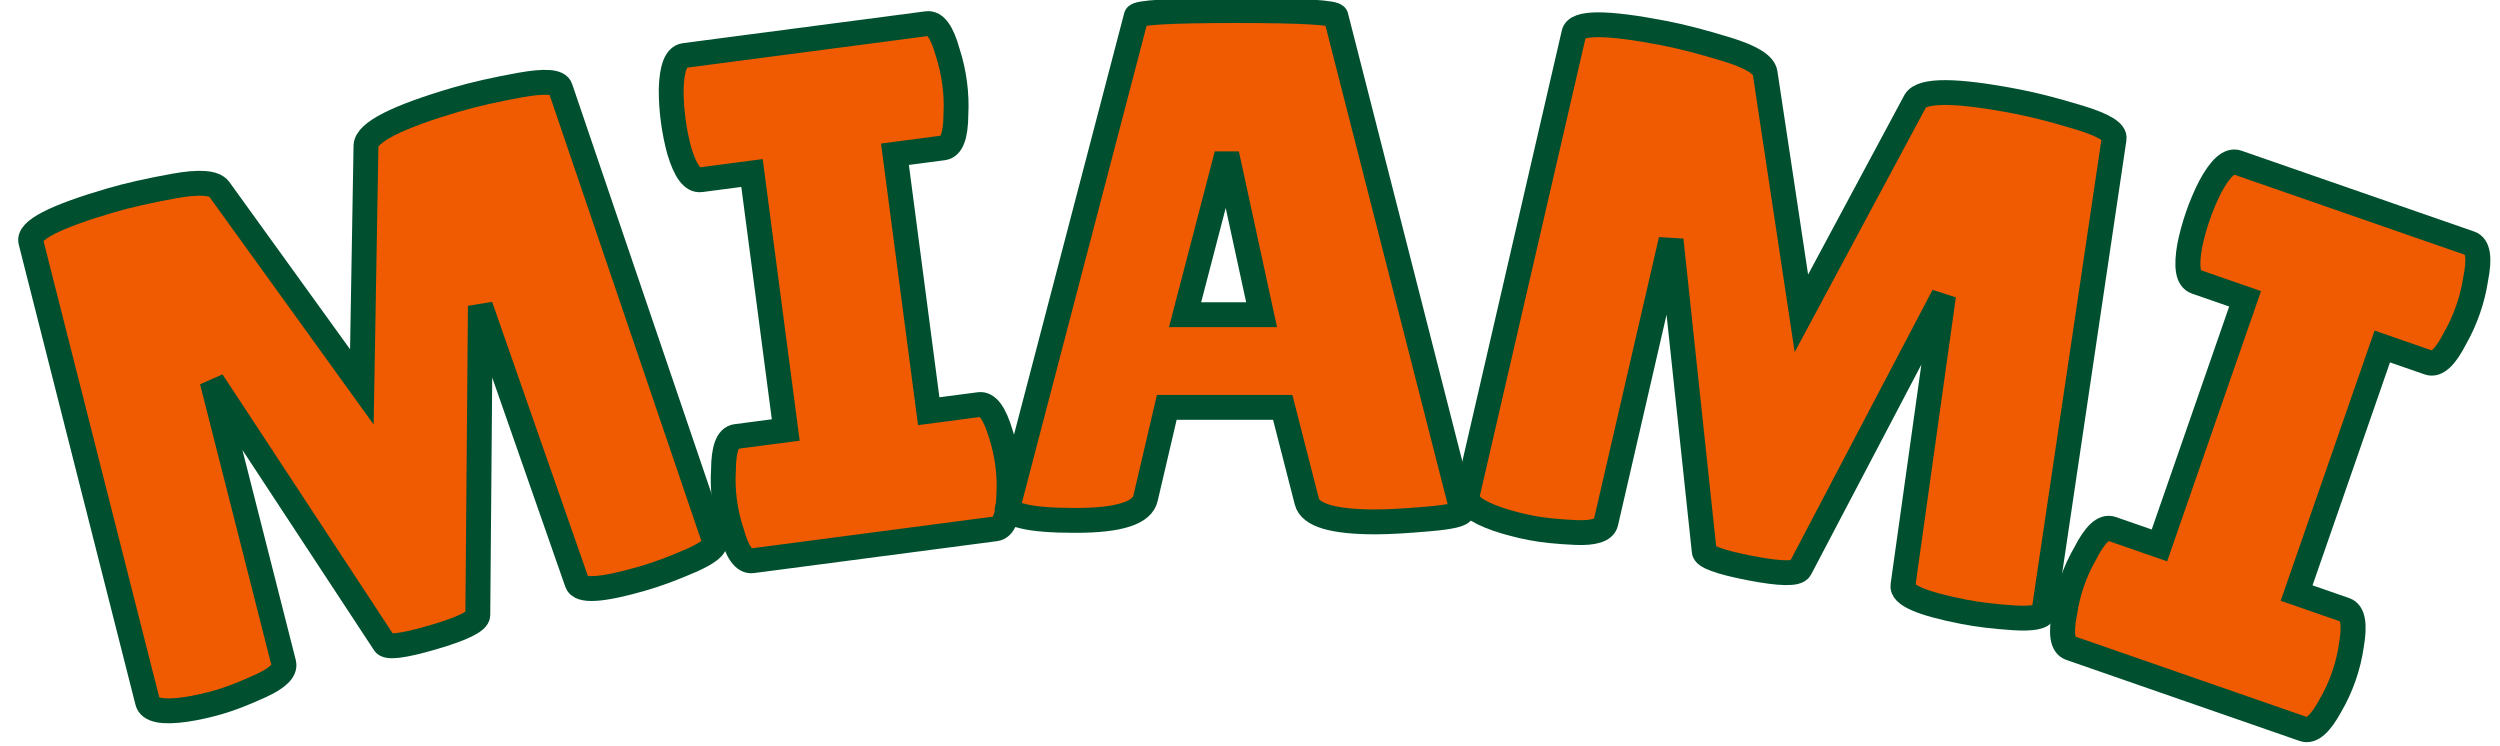
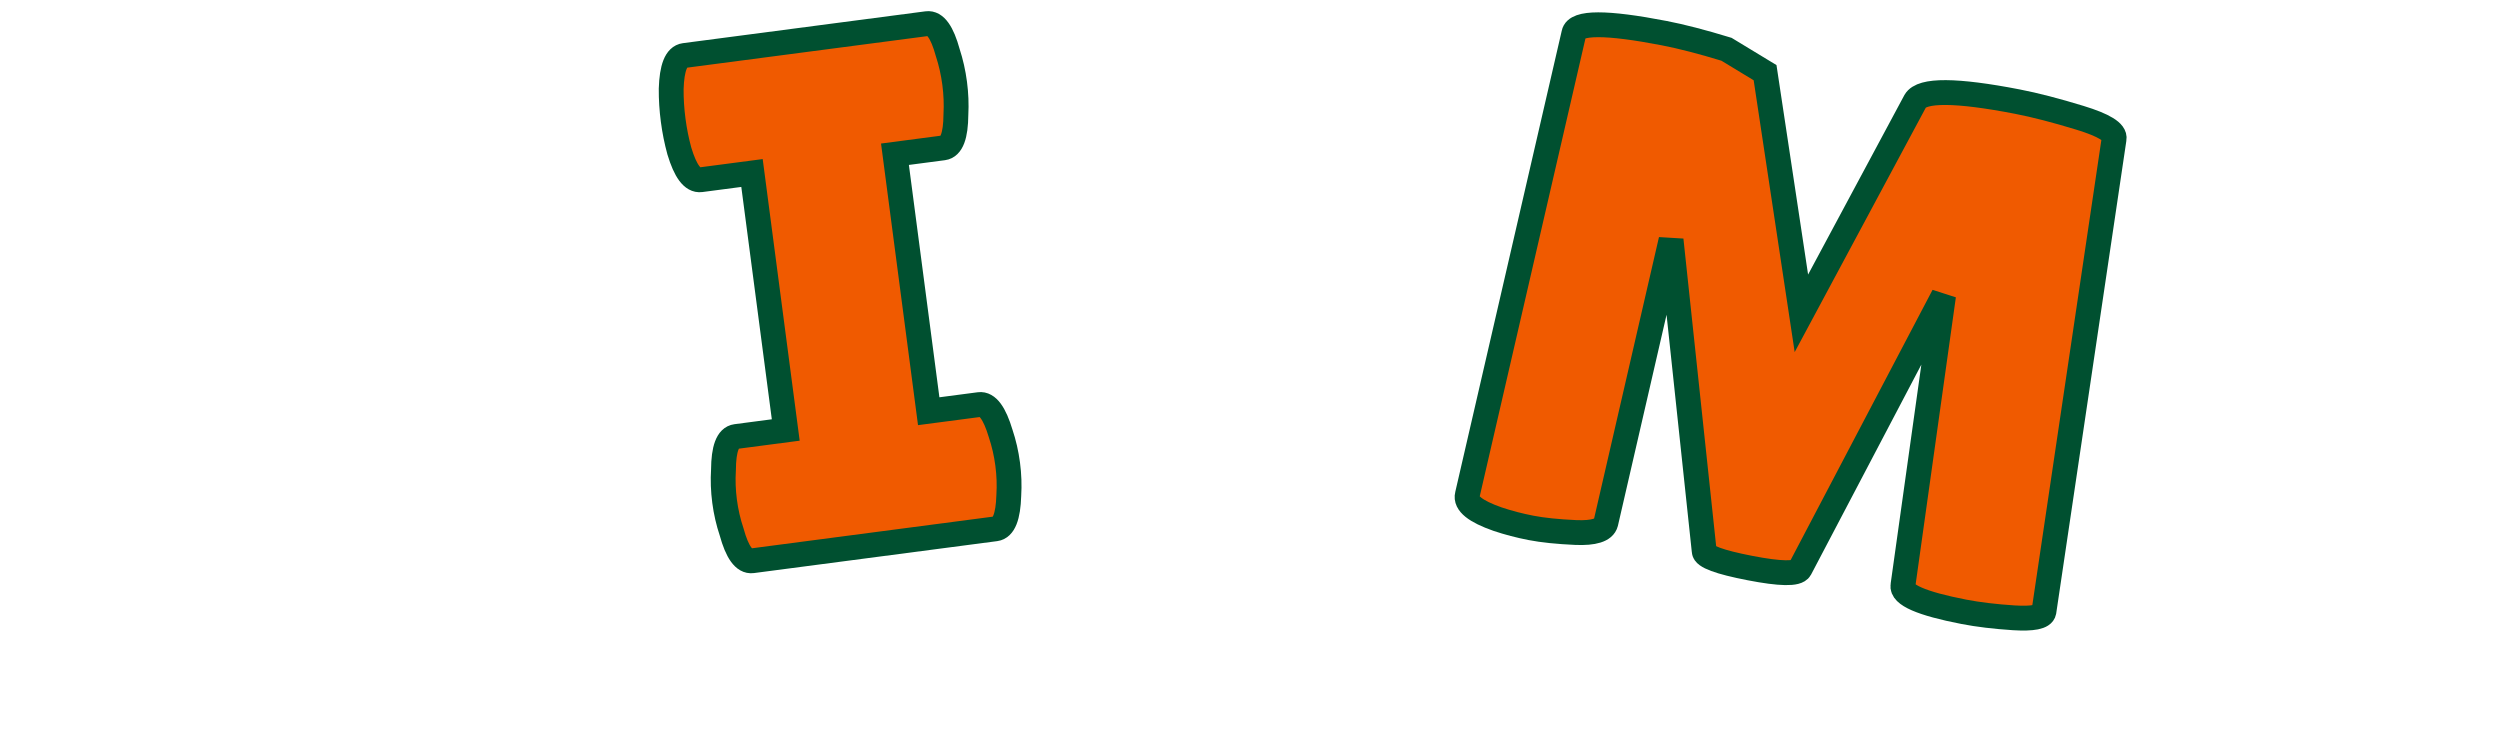
<svg xmlns="http://www.w3.org/2000/svg" version="1.1" width="201" height="60" viewBox="0 0 201 60" xml:space="preserve">
  <desc>Created with Fabric.js 5.3.0</desc>
  <defs>
</defs>
  <g transform="matrix(1 0 0 1 100.5 30)">
    <g style="">
      <g transform="matrix(0.96 -0.28 0.28 0.96 -71.21 1.6)">
-         <path style="stroke: rgb(0,80,48); stroke-width: 2; stroke-dasharray: none; stroke-linecap: butt; stroke-dashoffset: 0; stroke-linejoin: miter; stroke-miterlimit: 4; fill: rgb(240,90,0); fill-rule: nonzero; opacity: 1;" paint-order="stroke" transform=" translate(-26.61, 20.52)" d="M 43.98 0.06 L 43.98 0.06 Q 38.76 0.06 38.76 -1.11 L 38.76 -1.11 L 37.53 -24.63 L 30.37 -0.82 Q 30.14 -0.12 26.39 -0.12 Q 22.63 -0.12 22.52 -0.76 L 22.52 -0.76 L 15.13 -24.86 L 14.31 -1.47 Q 14.25 -0.59 12.08 -0.26 Q 9.91 0.06 8.47 0.06 Q 7.04 0.06 5.69 -0.12 L 5.69 -0.12 Q 2.87 -0.53 2.93 -1.58 L 2.93 -1.58 L 4.28 -39.7 Q 4.28 -41.1 11.43 -41.1 L 11.43 -41.1 Q 13.55 -41.1 16.59 -40.78 Q 19.64 -40.46 20 -39.52 L 20 -39.52 L 26.56 -21.05 L 32.31 -39.58 Q 32.84 -41.1 40.4 -41.1 L 40.4 -41.1 Q 42.57 -41.1 45.59 -40.78 Q 48.61 -40.46 48.61 -39.64 L 48.61 -39.64 L 50.31 -1.17 Q 50.31 -0.53 48.02 -0.23 Q 45.74 0.06 43.98 0.06 Z" stroke-linecap="round" />
-       </g>
+         </g>
      <g transform="matrix(0.99 -0.13 0.13 0.99 -32.93 -6.51)">
        <path style="stroke: rgb(0,80,48); stroke-width: 2; stroke-dasharray: none; stroke-linecap: butt; stroke-dashoffset: 0; stroke-linejoin: miter; stroke-miterlimit: 4; fill: rgb(240,90,0); fill-rule: nonzero; opacity: 1;" paint-order="stroke" transform=" translate(-12.61, 20.52)" d="M 2.76 -10.09 L 6.8 -10.09 L 6.8 -30.96 L 2.64 -30.96 Q 1.64 -30.96 1.23 -33.48 L 1.23 -33.48 Q 1.06 -34.71 1.06 -36 Q 1.06 -37.29 1.23 -38.52 L 1.23 -38.52 Q 1.64 -41.05 2.64 -41.05 L 2.64 -41.05 L 22.34 -41.05 Q 23.34 -41.05 23.69 -38.52 L 23.69 -38.52 Q 23.92 -37.29 23.92 -36 Q 23.92 -34.71 23.69 -33.48 L 23.69 -33.48 Q 23.34 -30.96 22.34 -30.96 L 22.34 -30.96 L 18.41 -30.96 L 18.41 -10.09 L 22.52 -10.09 Q 23.51 -10.09 23.92 -7.56 L 23.92 -7.56 Q 24.16 -6.33 24.16 -5.04 Q 24.16 -3.75 23.92 -2.52 L 23.92 -2.52 Q 23.51 0 22.52 0 L 22.52 0 L 2.76 0 Q 1.76 0 1.41 -2.52 L 1.41 -2.52 Q 1.17 -3.75 1.17 -5.04 Q 1.17 -6.33 1.41 -7.56 L 1.41 -7.56 Q 1.76 -10.09 2.76 -10.09 L 2.76 -10.09 Z" stroke-linecap="round" />
      </g>
      <g transform="matrix(1 0 0 1 -1.24 -8.6)">
-         <path style="stroke: rgb(0,80,48); stroke-width: 2; stroke-dasharray: none; stroke-linecap: butt; stroke-dashoffset: 0; stroke-linejoin: miter; stroke-miterlimit: 4; fill: rgb(240,90,0); fill-rule: nonzero; opacity: 1;" paint-order="stroke" transform=" translate(-19.17, 20.44)" d="M 30.49 0.12 L 30.49 0.12 Q 25.39 0.12 24.98 -1.52 L 24.98 -1.52 L 23.04 -9.09 L 13.72 -9.09 L 12.02 -1.82 Q 11.67 0 6.39 0 L 6.39 0 Q 3.58 0 2.23 -0.32 Q 0.88 -0.65 0.88 -0.82 L 0.88 -0.82 L 11.26 -40.52 Q 11.26 -40.99 19.29 -40.99 Q 27.32 -40.99 27.32 -40.52 L 27.32 -40.52 L 37.47 -0.76 Q 37.47 -0.35 34.77 -0.12 Q 32.07 0.12 30.49 0.12 Z M 18.35 -28.67 L 15.19 -16.54 L 21.34 -16.54 L 18.71 -28.67 L 18.35 -28.67 Z" stroke-linecap="round" />
-       </g>
+         </g>
      <g transform="matrix(0.98 0.19 -0.19 0.98 44.28 -4.28)">
-         <path style="stroke: rgb(0,80,48); stroke-width: 2; stroke-dasharray: none; stroke-linecap: butt; stroke-dashoffset: 0; stroke-linejoin: miter; stroke-miterlimit: 4; fill: rgb(240,90,0); fill-rule: nonzero; opacity: 1;" paint-order="stroke" transform=" translate(-26.61, 20.52)" d="M 43.98 0.06 L 43.98 0.06 Q 38.76 0.06 38.76 -1.11 L 38.76 -1.11 L 37.53 -24.63 L 30.37 -0.82 Q 30.14 -0.12 26.39 -0.12 Q 22.63 -0.12 22.52 -0.76 L 22.52 -0.76 L 15.13 -24.86 L 14.31 -1.47 Q 14.25 -0.59 12.08 -0.26 Q 9.91 0.06 8.47 0.06 Q 7.04 0.06 5.69 -0.12 L 5.69 -0.12 Q 2.87 -0.53 2.93 -1.58 L 2.93 -1.58 L 4.28 -39.7 Q 4.28 -41.1 11.43 -41.1 L 11.43 -41.1 Q 13.55 -41.1 16.59 -40.78 Q 19.64 -40.46 20 -39.52 L 20 -39.52 L 26.56 -21.05 L 32.31 -39.58 Q 32.84 -41.1 40.4 -41.1 L 40.4 -41.1 Q 42.57 -41.1 45.59 -40.78 Q 48.61 -40.46 48.61 -39.64 L 48.61 -39.64 L 50.31 -1.17 Q 50.31 -0.53 48.02 -0.23 Q 45.74 0.06 43.98 0.06 Z" stroke-linecap="round" />
+         <path style="stroke: rgb(0,80,48); stroke-width: 2; stroke-dasharray: none; stroke-linecap: butt; stroke-dashoffset: 0; stroke-linejoin: miter; stroke-miterlimit: 4; fill: rgb(240,90,0); fill-rule: nonzero; opacity: 1;" paint-order="stroke" transform=" translate(-26.61, 20.52)" d="M 43.98 0.06 L 43.98 0.06 Q 38.76 0.06 38.76 -1.11 L 38.76 -1.11 L 37.53 -24.63 L 30.37 -0.82 Q 30.14 -0.12 26.39 -0.12 Q 22.63 -0.12 22.52 -0.76 L 22.52 -0.76 L 15.13 -24.86 L 14.31 -1.47 Q 14.25 -0.59 12.08 -0.26 Q 9.91 0.06 8.47 0.06 Q 7.04 0.06 5.69 -0.12 L 5.69 -0.12 Q 2.87 -0.53 2.93 -1.58 L 2.93 -1.58 L 4.28 -39.7 Q 4.28 -41.1 11.43 -41.1 L 11.43 -41.1 Q 13.55 -41.1 16.59 -40.78 L 20 -39.52 L 26.56 -21.05 L 32.31 -39.58 Q 32.84 -41.1 40.4 -41.1 L 40.4 -41.1 Q 42.57 -41.1 45.59 -40.78 Q 48.61 -40.46 48.61 -39.64 L 48.61 -39.64 L 50.31 -1.17 Q 50.31 -0.53 48.02 -0.23 Q 45.74 0.06 43.98 0.06 Z" stroke-linecap="round" />
      </g>
      <g transform="matrix(0.95 0.33 -0.33 0.95 82.08 5.86)">
-         <path style="stroke: rgb(0,80,48); stroke-width: 2; stroke-dasharray: none; stroke-linecap: butt; stroke-dashoffset: 0; stroke-linejoin: miter; stroke-miterlimit: 4; fill: rgb(240,90,0); fill-rule: nonzero; opacity: 1;" paint-order="stroke" transform=" translate(-12.61, 20.52)" d="M 2.76 -10.09 L 6.8 -10.09 L 6.8 -30.96 L 2.64 -30.96 Q 1.64 -30.96 1.23 -33.48 L 1.23 -33.48 Q 1.06 -34.71 1.06 -36 Q 1.06 -37.29 1.23 -38.52 L 1.23 -38.52 Q 1.64 -41.05 2.64 -41.05 L 2.64 -41.05 L 22.34 -41.05 Q 23.34 -41.05 23.69 -38.52 L 23.69 -38.52 Q 23.92 -37.29 23.92 -36 Q 23.92 -34.71 23.69 -33.48 L 23.69 -33.48 Q 23.34 -30.96 22.34 -30.96 L 22.34 -30.96 L 18.41 -30.96 L 18.41 -10.09 L 22.52 -10.09 Q 23.51 -10.09 23.92 -7.56 L 23.92 -7.56 Q 24.16 -6.33 24.16 -5.04 Q 24.16 -3.75 23.92 -2.52 L 23.92 -2.52 Q 23.51 0 22.52 0 L 22.52 0 L 2.76 0 Q 1.76 0 1.41 -2.52 L 1.41 -2.52 Q 1.17 -3.75 1.17 -5.04 Q 1.17 -6.33 1.41 -7.56 L 1.41 -7.56 Q 1.76 -10.09 2.76 -10.09 L 2.76 -10.09 Z" stroke-linecap="round" />
-       </g>
+         </g>
    </g>
  </g>
</svg>